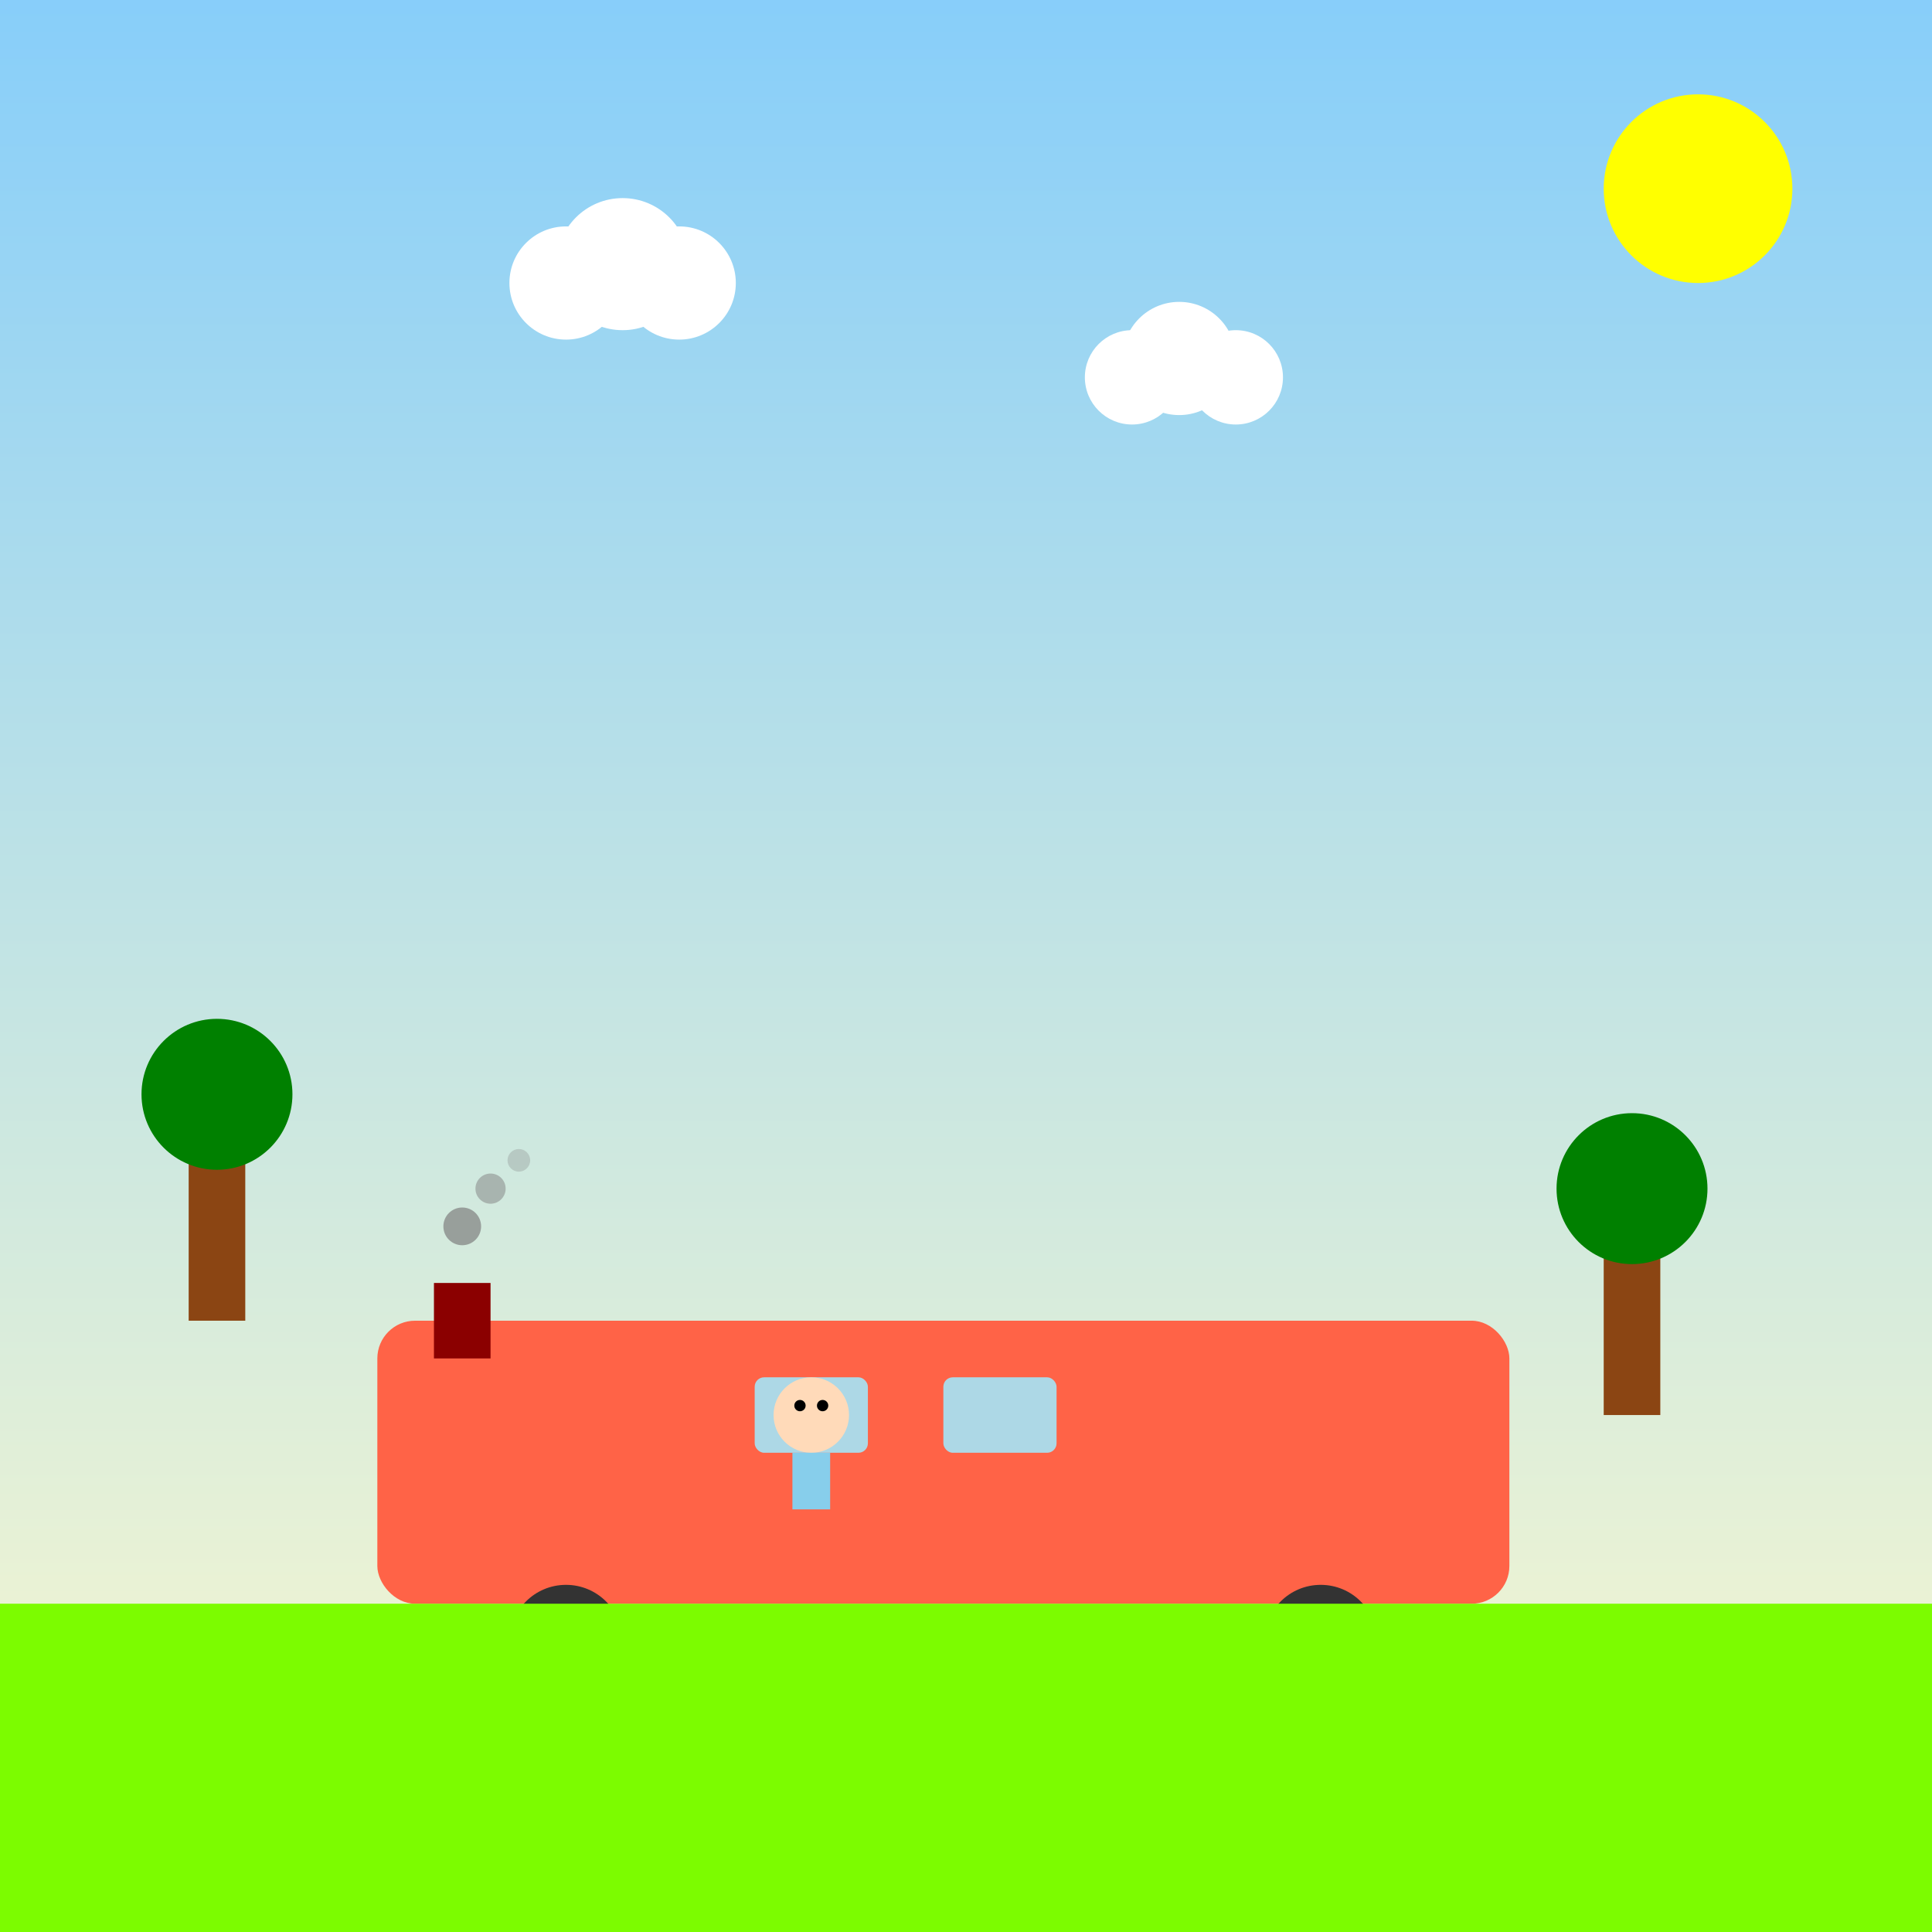
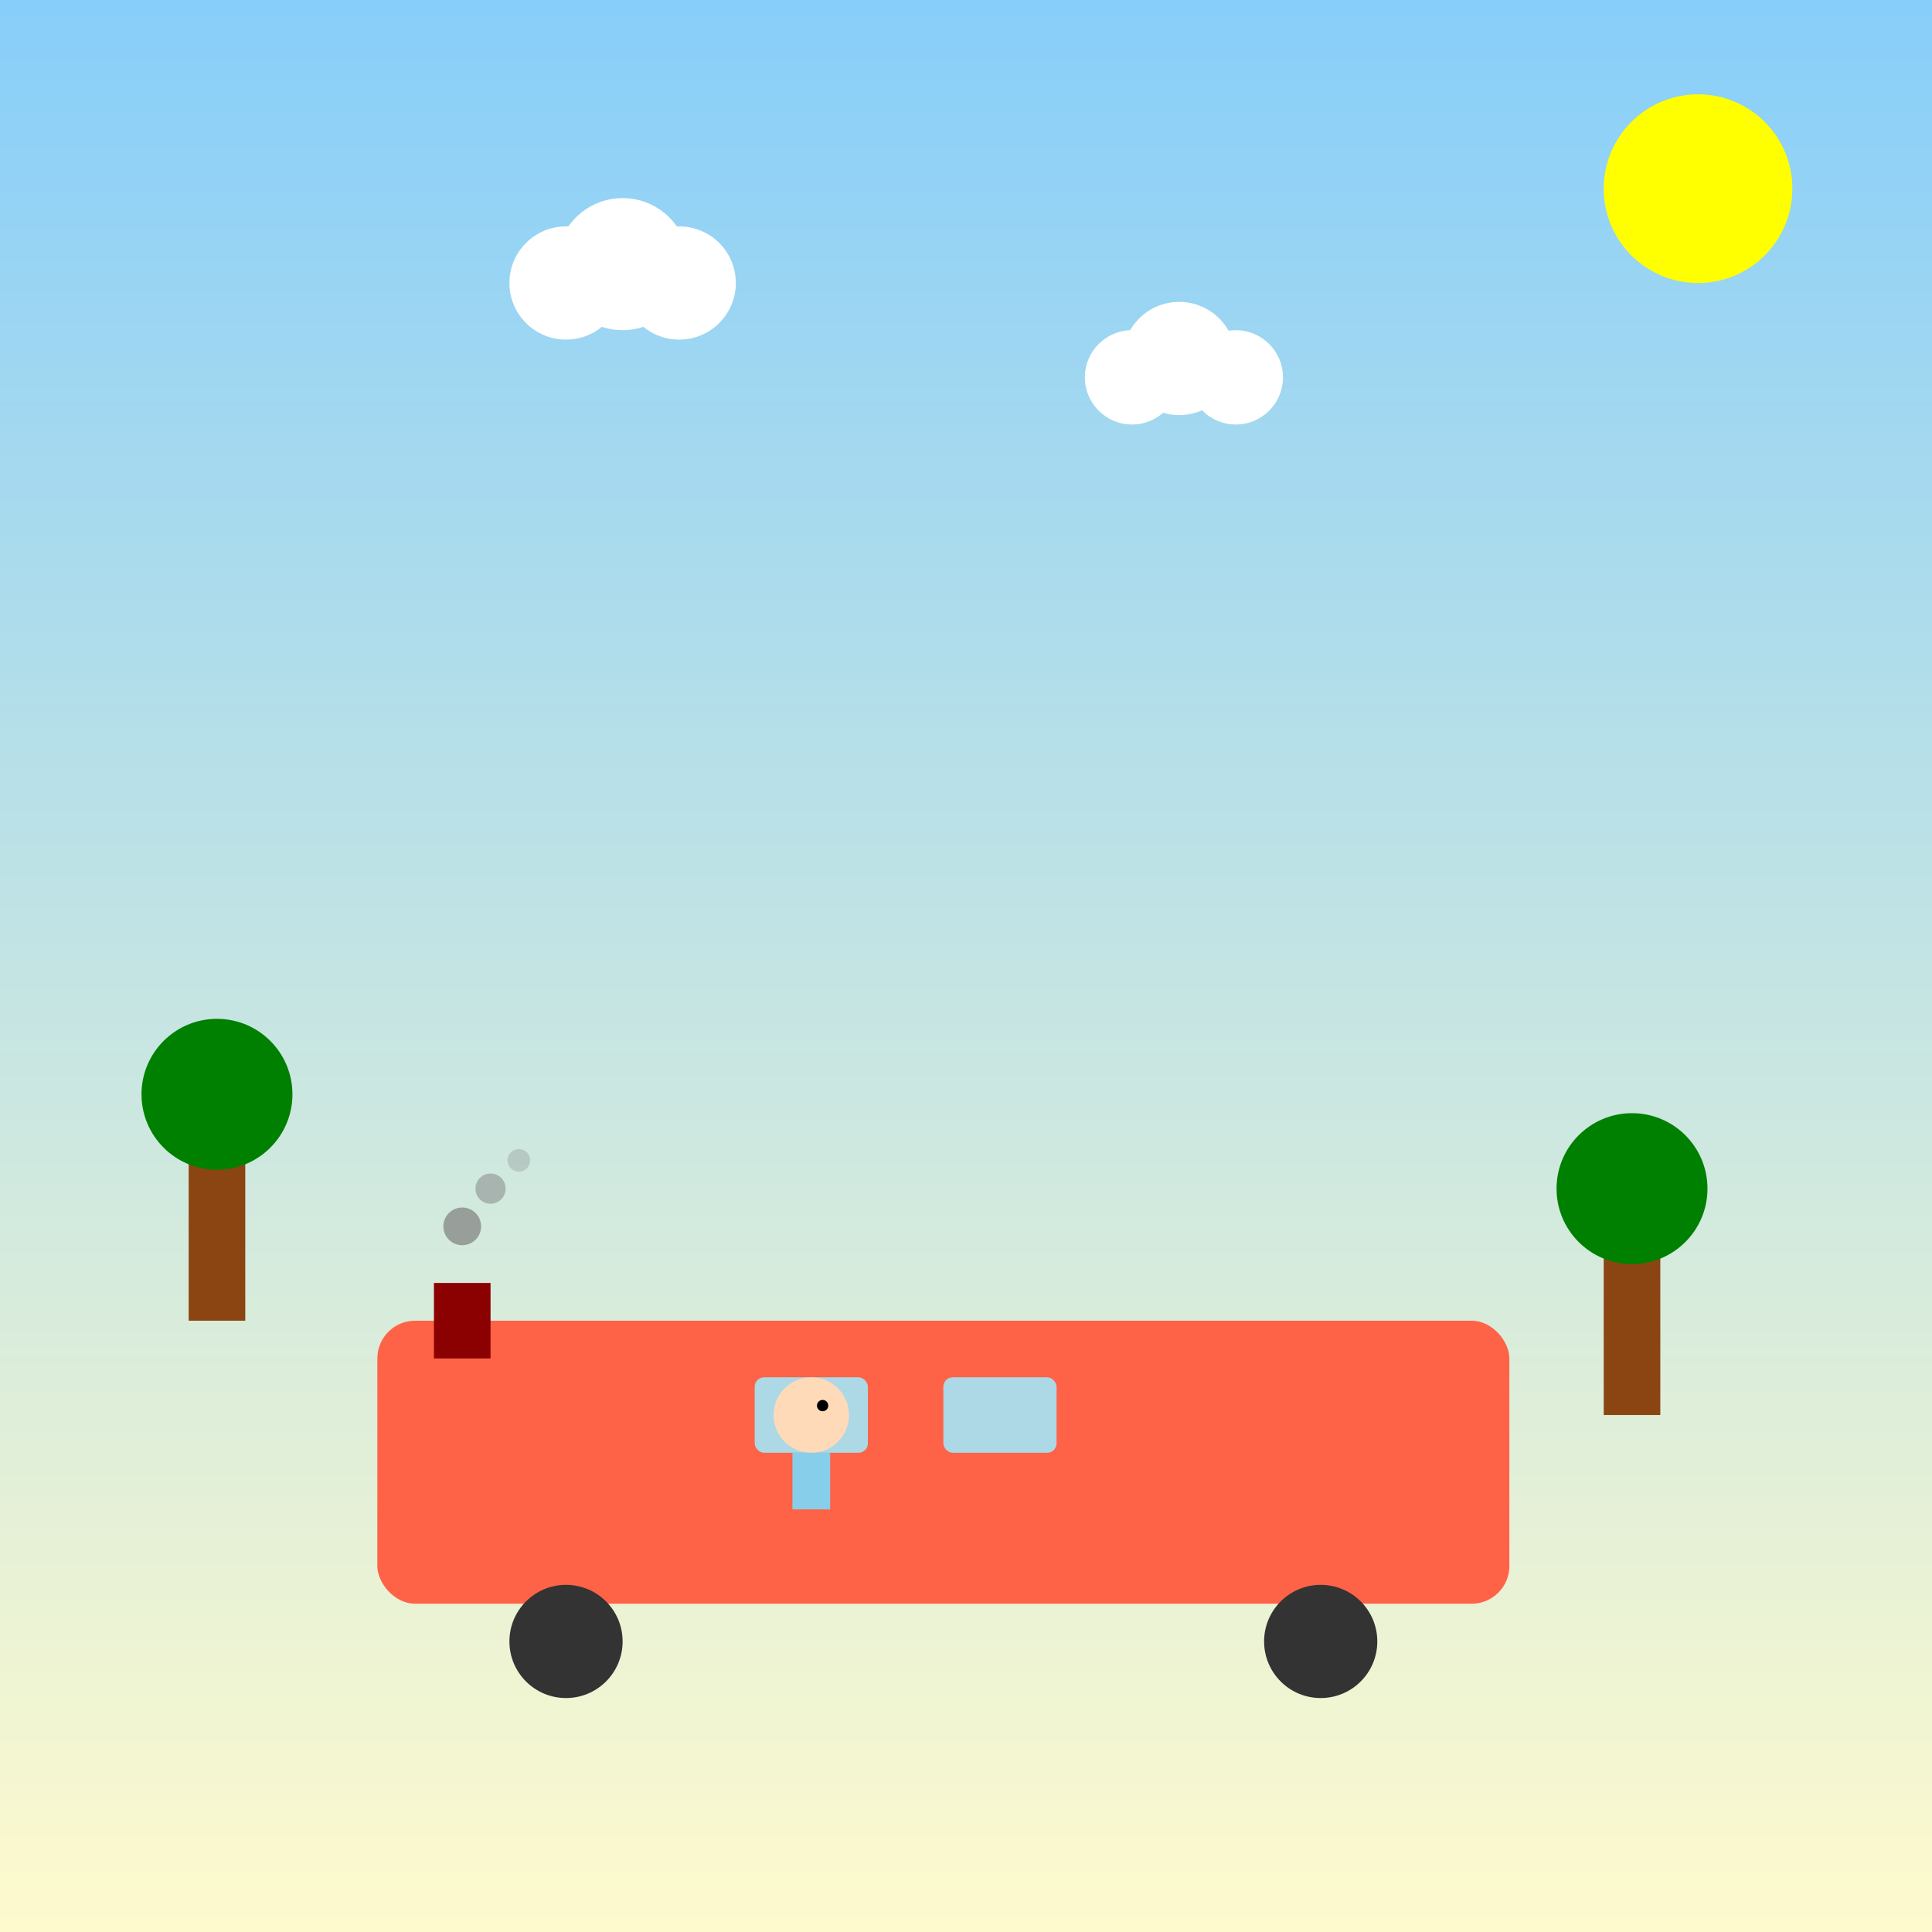
<svg xmlns="http://www.w3.org/2000/svg" viewBox="0 0 1024 1024">
  <title>Youth Myki Adventure</title>
  <desc>A colorful journey filled with playground fun, train adventures, and whimsical scenery for young explorers!</desc>
  <defs>
    <linearGradient id="grad-bg-001" class="gradient" x1="0" y1="0" x2="0" y2="1">
      <stop offset="0%" stop-color="#87CEFA" />
      <stop offset="100%" stop-color="#FFFACD" />
    </linearGradient>
  </defs>
  <rect id="bg-001" class="background" x="0" y="0" width="1024" height="1024" fill="url(#grad-bg-001)" />
  <circle id="sun-001" class="sun" cx="900" cy="100" r="50" fill="yellow" />
  <g id="cloud-001" class="cloud">
    <circle id="cloud-001a" class="cloud" cx="300" cy="150" r="30" fill="white" />
    <circle id="cloud-001b" class="cloud" cx="330" cy="140" r="35" fill="white" />
    <circle id="cloud-001c" class="cloud" cx="360" cy="150" r="30" fill="white" />
  </g>
  <g id="cloud-002" class="cloud">
    <circle id="cloud-002a" class="cloud" cx="600" cy="200" r="25" fill="white" />
    <circle id="cloud-002b" class="cloud" cx="625" cy="190" r="30" fill="white" />
    <circle id="cloud-002c" class="cloud" cx="655" cy="200" r="25" fill="white" />
  </g>
  <g id="tree-001" class="tree">
    <rect id="tree-trunk-001" class="tree" x="100" y="600" width="30" height="100" fill="#8B4513" />
    <circle id="tree-leaves-001" class="tree" cx="115" cy="580" r="40" fill="green" />
  </g>
  <g id="tree-002" class="tree">
    <rect id="tree-trunk-002" class="tree" x="850" y="650" width="30" height="100" fill="#8B4513" />
    <circle id="tree-leaves-002" class="tree" cx="865" cy="630" r="40" fill="green" />
  </g>
  <g id="train-001" class="train">
    <rect id="train-body-001" class="train" x="200" y="700" width="600" height="150" rx="20" ry="20" fill="#FF6347" />
    <rect id="train-chimney-001" class="train-chimney" x="230" y="680" width="30" height="40" fill="#8B0000" />
    <rect id="train-window-001" class="train-window" x="400" y="730" width="60" height="40" rx="5" ry="5" fill="#ADD8E6" />
    <rect id="train-window-002" class="train-window" x="500" y="730" width="60" height="40" rx="5" ry="5" fill="#ADD8E6" />
    <circle id="train-wheel-001" class="train-wheel" cx="300" cy="870" r="30" fill="#333" />
    <circle id="train-wheel-002" class="train-wheel" cx="700" cy="870" r="30" fill="#333" />
    <circle id="smoke-001" class="smoke" cx="245" cy="650" r="10" fill="gray" opacity="0.7" />
    <circle id="smoke-002" class="smoke" cx="260" cy="630" r="8" fill="gray" opacity="0.5" />
    <circle id="smoke-003" class="smoke" cx="275" cy="615" r="6" fill="gray" opacity="0.3" />
  </g>
  <g id="child-001" class="child">
    <circle id="child-head-001" class="child" cx="430" cy="750" r="20" fill="#FFDAB9" />
-     <circle id="child-eye-001" class="child-eye" cx="424" cy="745" r="3" fill="black" />
    <circle id="child-eye-002" class="child-eye" cx="436" cy="745" r="3" fill="black" />
    <rect id="child-body-001" class="child" x="420" y="770" width="20" height="30" fill="#87CEEB" />
  </g>
  <g id="grass-001" class="grass">
-     <rect id="grass-bg-001" class="grass" x="0" y="850" width="1024" height="174" fill="#7CFC00" />
-   </g>
+     </g>
</svg>